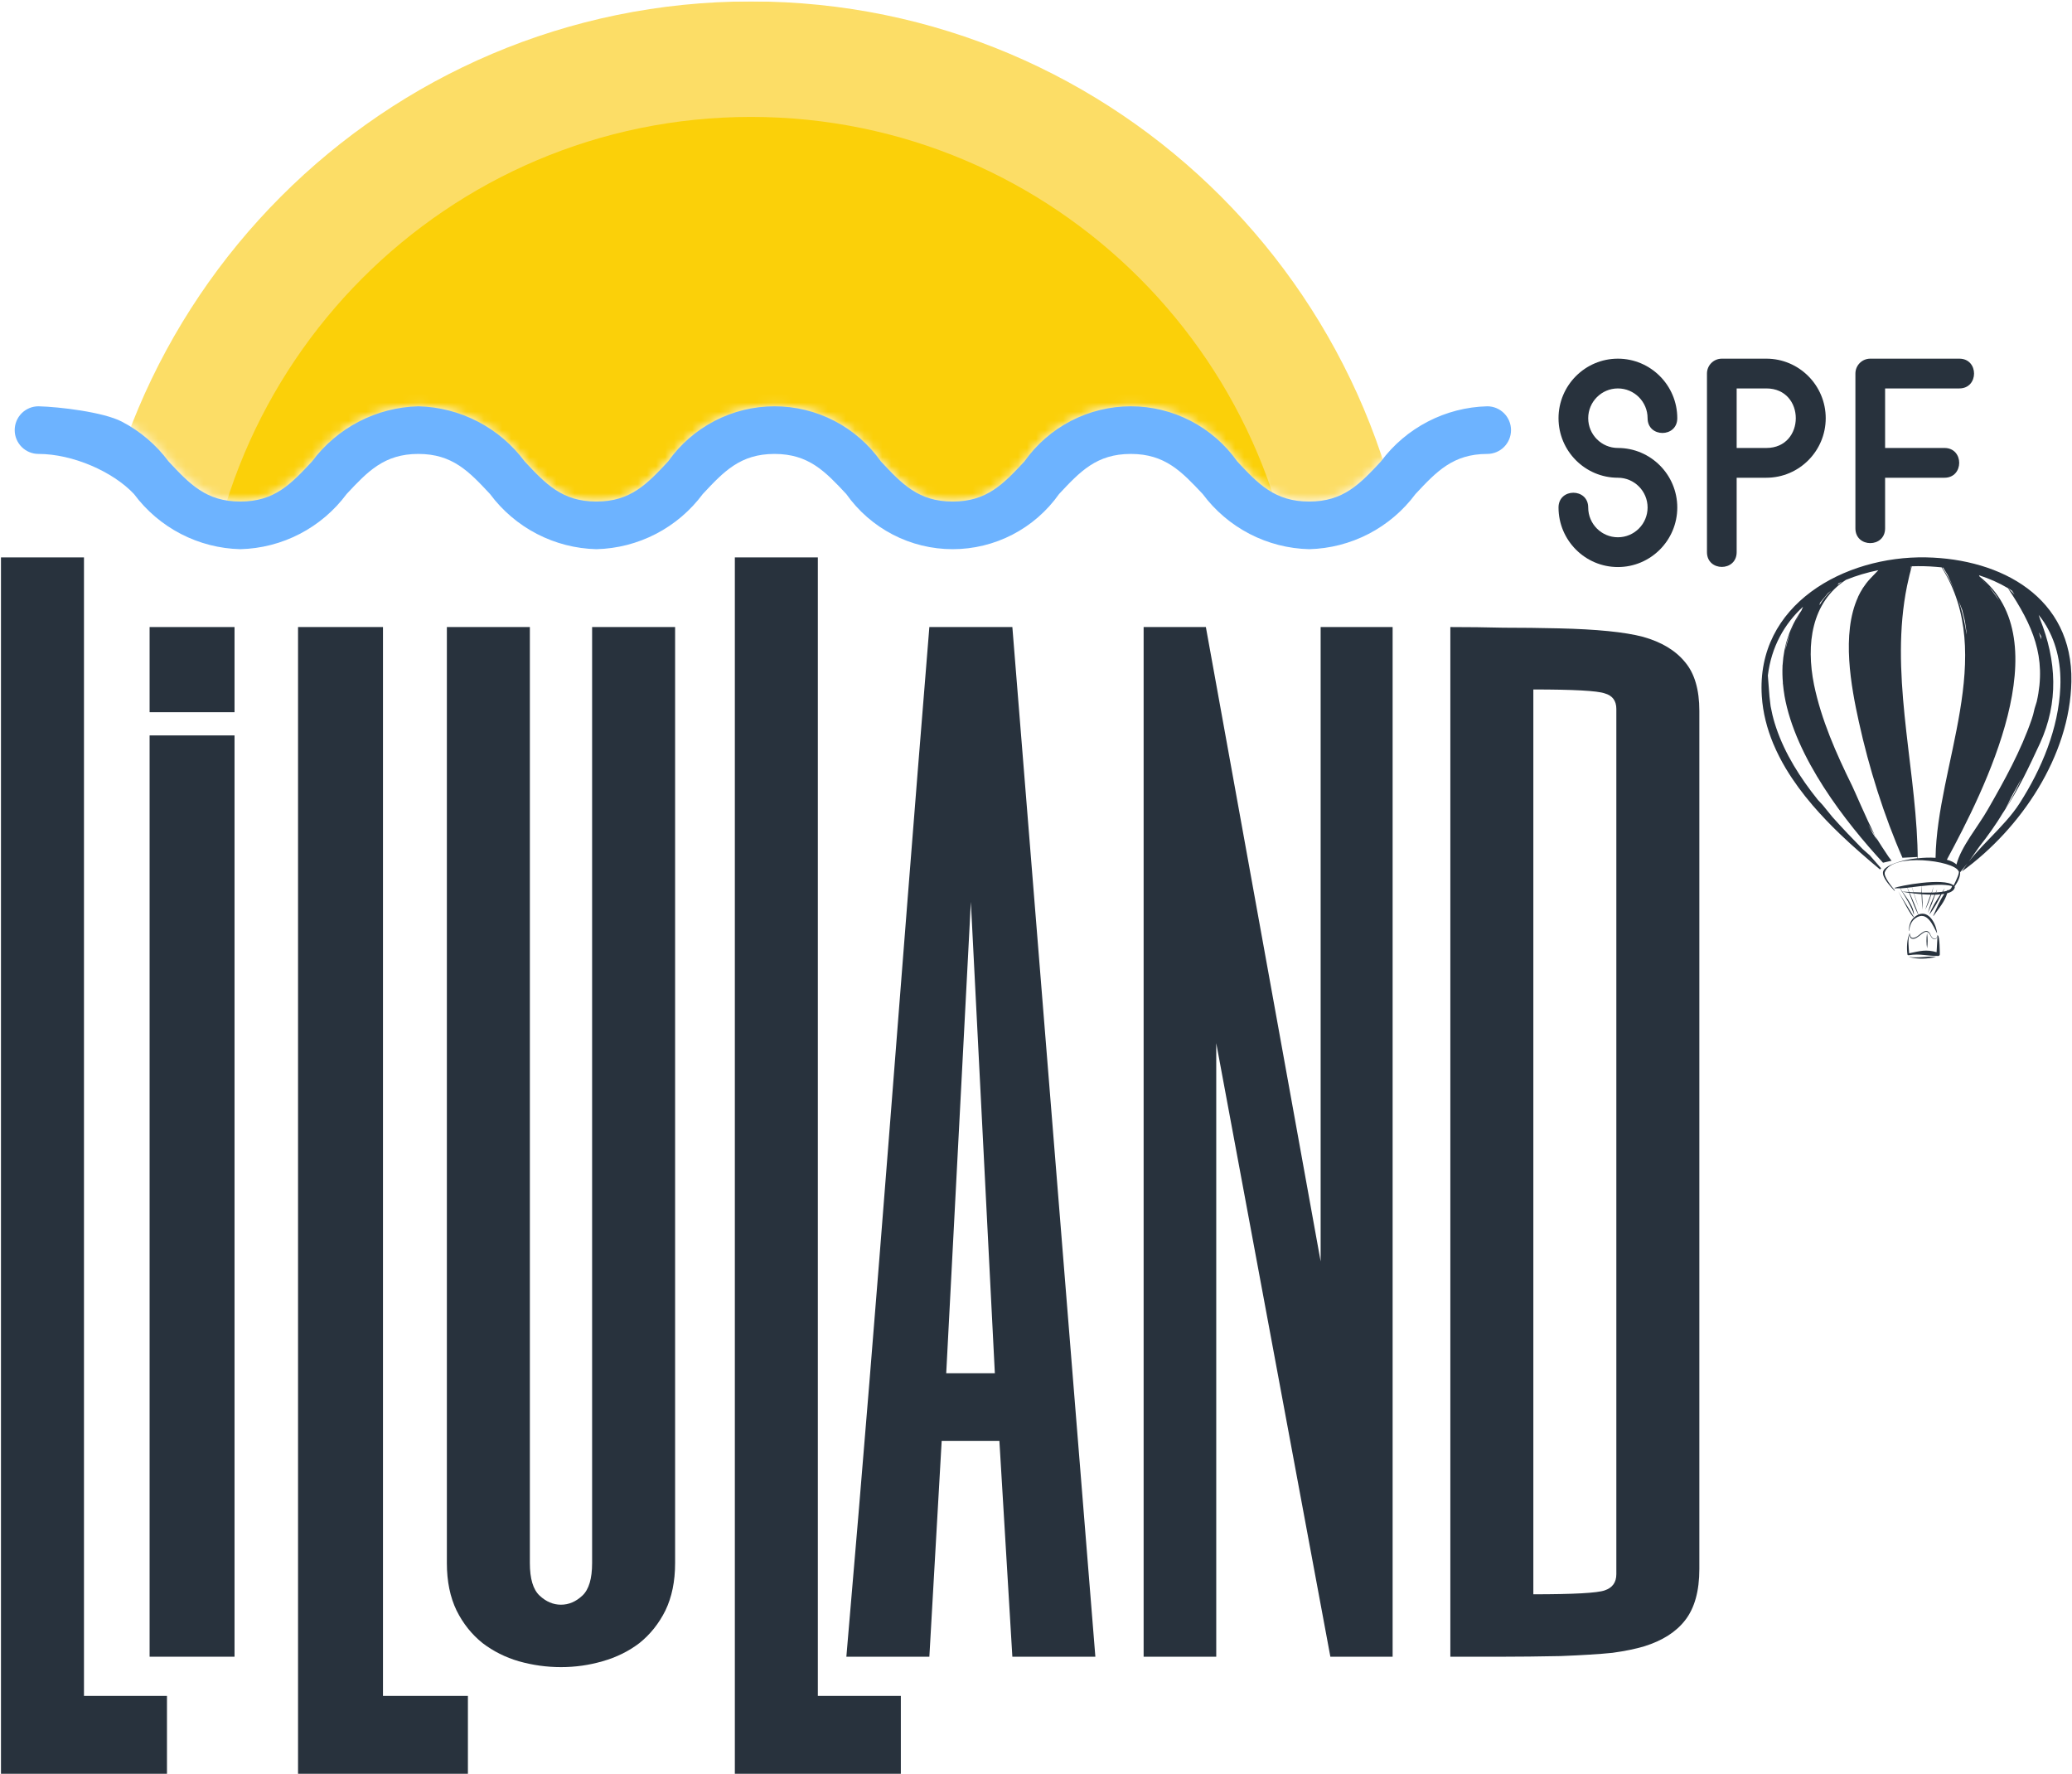
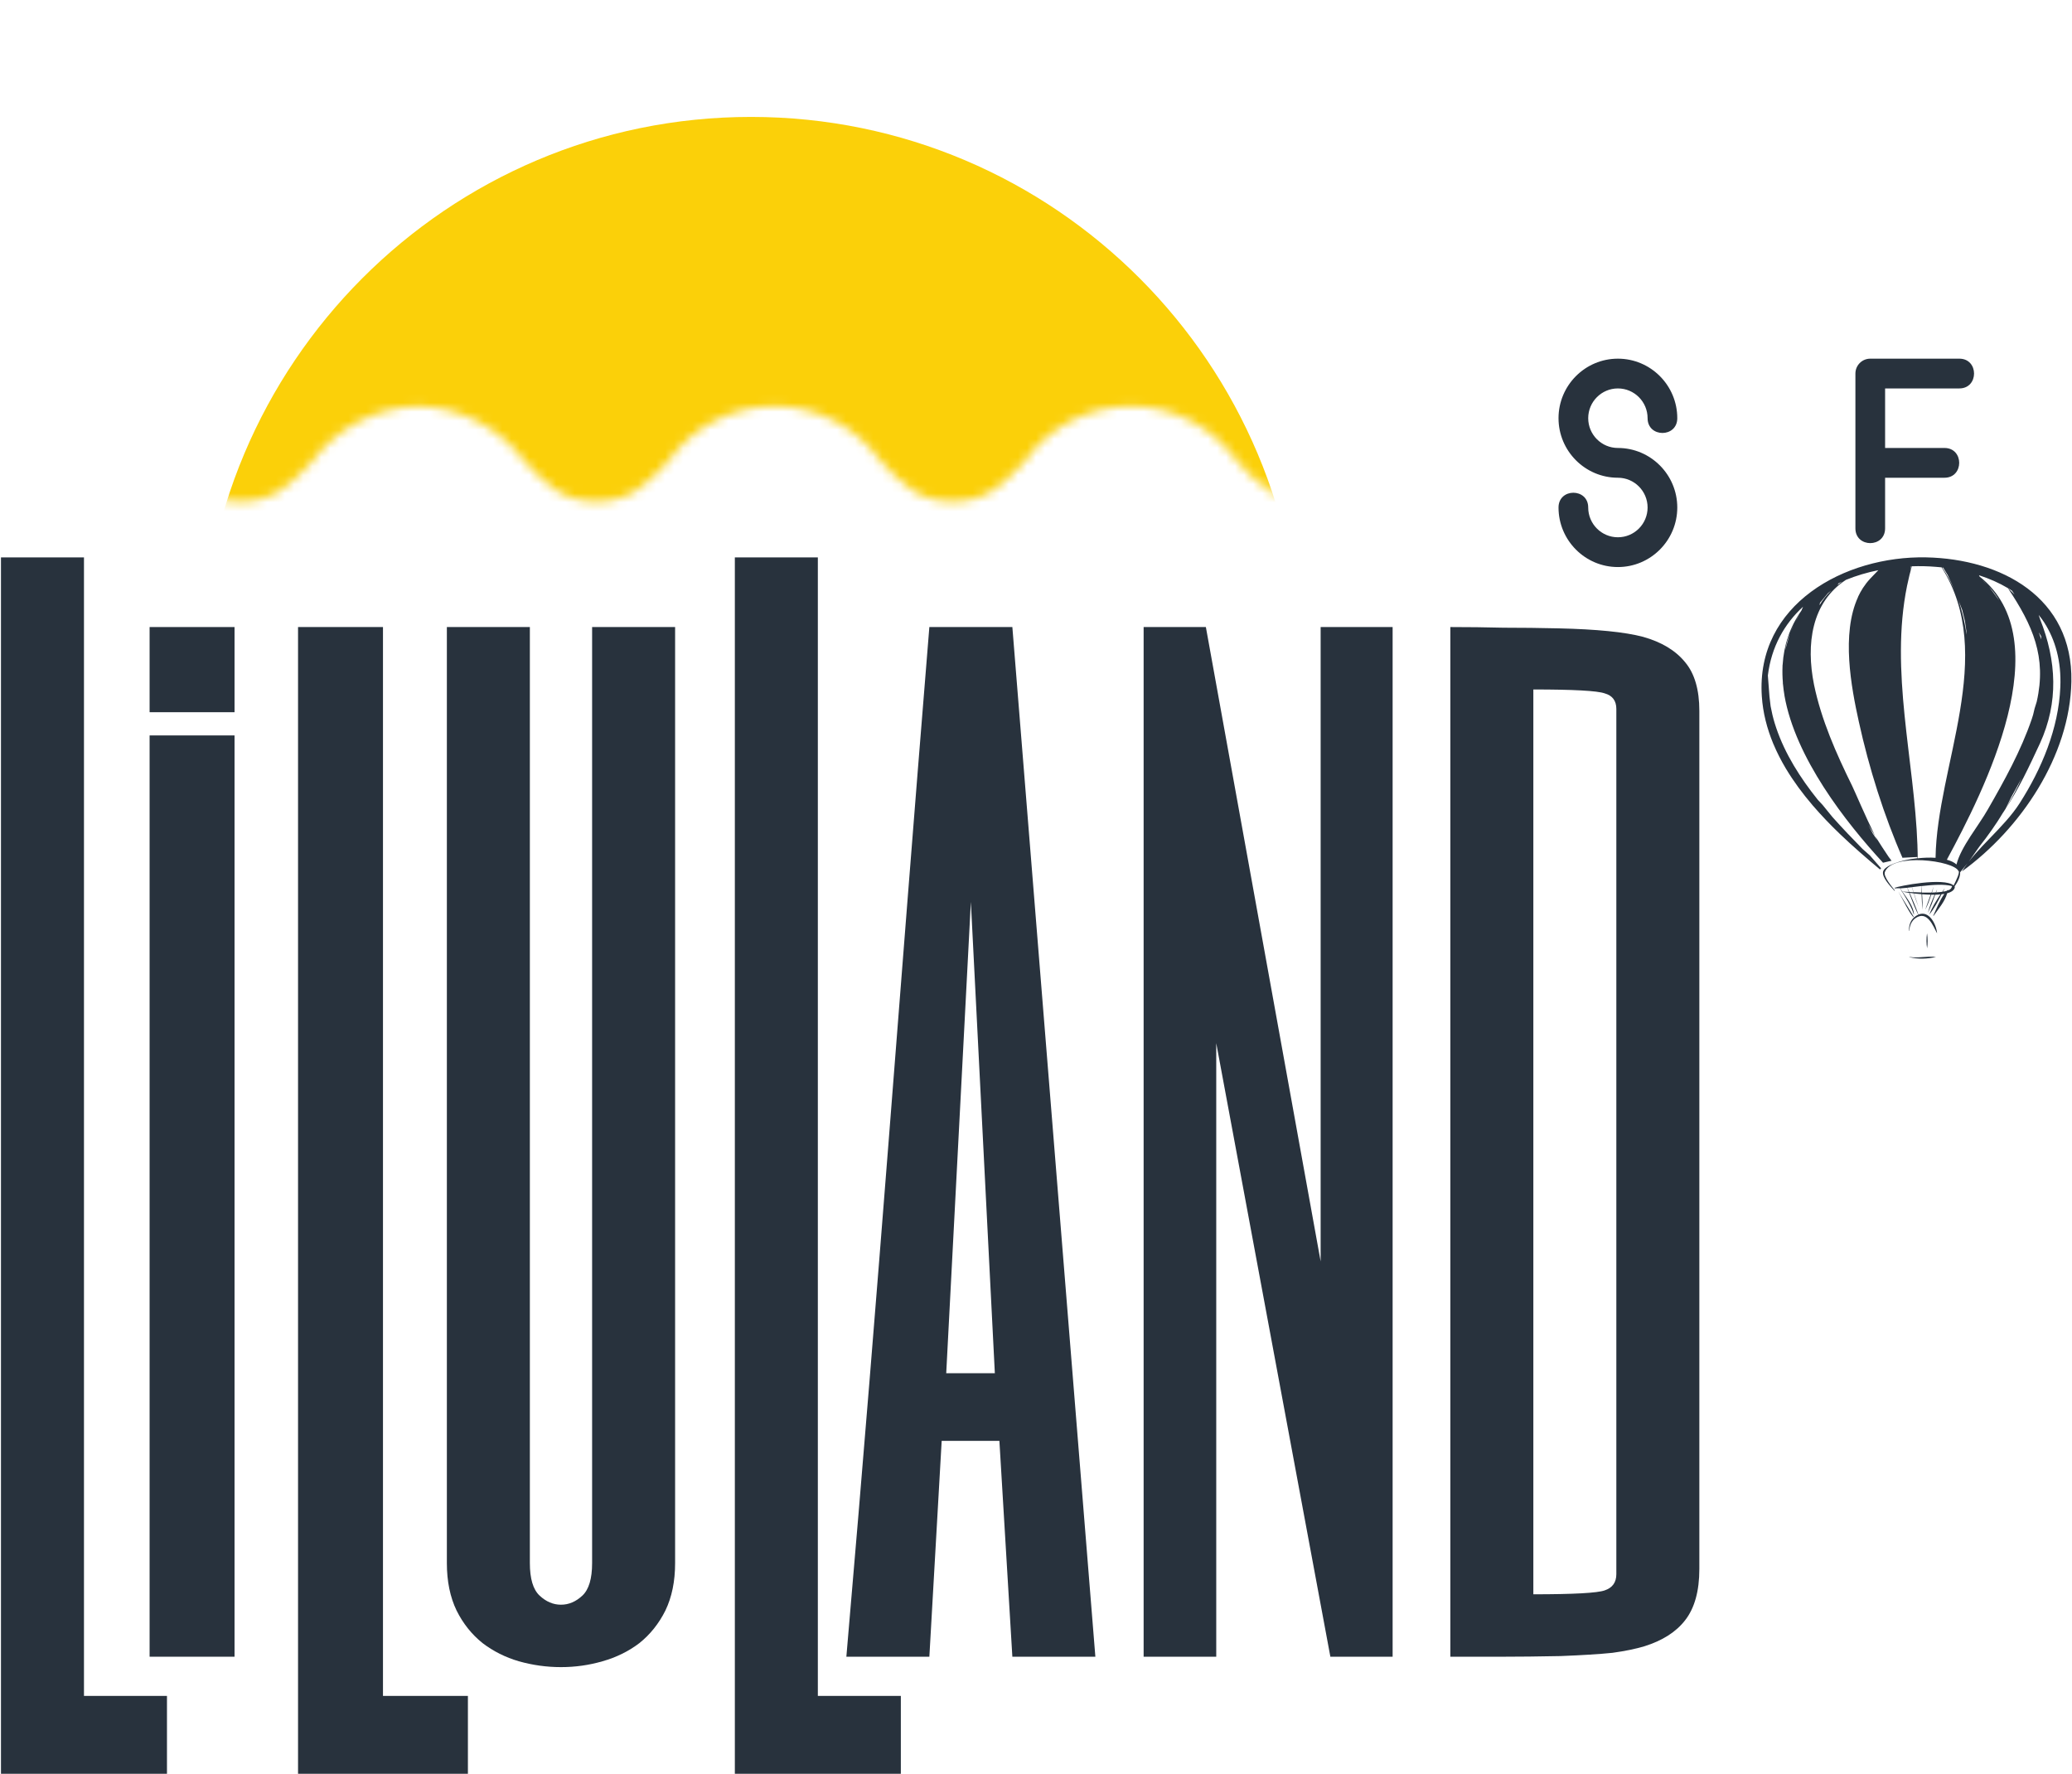
<svg xmlns="http://www.w3.org/2000/svg" width="229" height="196" viewBox="0 0 229 196" fill="none">
  <g clip-path="url(#clip0_1791_8023)">
    <mask id="mask0_1791_8023" style="mask-type:alpha" maskUnits="userSpaceOnUse" x="-3" y="-7" width="161" height="63">
      <path d="M18.63 50.989C17.26 49.146 14.585 46.586 12.125 46.21C9.665 45.835 -2.312 -2.474 -2.312 -2.474L155.188 -6.421L157.801 46.586C155.766 47.641 153.996 49.146 152.625 50.987L152.609 51.005C150.299 53.475 148.479 55.421 144.687 55.421C140.886 55.421 139.057 53.466 136.741 50.989C135.409 49.105 133.646 47.569 131.6 46.508C129.554 45.448 127.284 44.895 124.98 44.895C122.677 44.895 120.407 45.448 118.36 46.508C116.314 47.569 114.551 49.105 113.219 50.989L113.217 50.992C110.902 53.467 109.075 55.421 105.291 55.421C101.506 55.421 99.676 53.466 97.361 50.989C96.029 49.105 94.266 47.569 92.22 46.508C90.174 45.448 87.904 44.895 85.601 44.895C83.298 44.895 81.028 45.448 78.982 46.508C76.936 47.569 75.173 49.105 73.841 50.989C71.526 53.466 69.696 55.421 65.914 55.421C62.132 55.421 60.305 53.467 57.991 50.992L57.989 50.989C56.619 49.146 54.849 47.64 52.812 46.584C50.776 45.528 48.526 44.95 46.234 44.895C43.943 44.952 41.696 45.53 39.66 46.586C37.626 47.642 35.856 49.148 34.487 50.989L34.471 51.007C32.163 53.475 30.344 55.421 26.562 55.421C22.773 55.421 20.946 53.467 18.631 50.992L18.63 50.989Z" fill="#D9D9D9" />
    </mask>
    <g mask="url(#mask0_1791_8023)">
-       <path d="M83 147.526C123.593 147.526 156.5 114.537 156.5 73.842C156.5 33.147 123.593 0.158 83 0.158C42.407 0.158 9.5 33.147 9.5 73.842C9.5 114.537 42.407 147.526 83 147.526Z" fill="#FCDD66" />
      <path d="M82.999 134.766C116.562 134.766 143.771 107.49 143.771 73.843C143.771 40.195 116.562 12.919 82.999 12.919C49.436 12.919 22.227 40.195 22.227 73.843C22.227 107.49 49.436 134.766 82.999 134.766Z" fill="#FBD009" />
    </g>
  </g>
  <path d="M9.281 61.589V187.395H18.454V196.003H0.107V61.589H9.281Z" fill="#28323D" />
  <path d="M42.327 69.288V187.395H51.714V196.003H32.94V69.288H42.327Z" fill="#28323D" />
  <path d="M90.389 61.589V187.395H99.562V196.003H81.216V61.589H90.389Z" fill="#28323D" />
  <path d="M121.061 183.065H111.887L110.454 159.212H104.076L102.714 183.065H93.541C97.381 138.581 99.088 113.772 102.714 69.288H111.887L121.061 183.065ZM109.952 151.74L107.301 99.657L104.578 151.74H109.952Z" fill="#28323D" />
  <path d="M25.921 81.264V183.064H16.534V81.264H25.921Z" fill="#28323D" />
  <path d="M25.921 69.288V78.698H16.534V69.288H25.921Z" fill="#28323D" />
  <path d="M65.441 69.288H74.614V172.719C74.614 174.731 74.256 176.479 73.539 177.964C72.822 179.4 71.867 180.598 70.672 181.556C69.478 182.466 68.116 183.136 66.588 183.568C65.106 183.999 63.578 184.214 62.001 184.214C60.424 184.214 58.871 183.999 57.343 183.568C55.861 183.136 54.524 182.466 53.329 181.556C52.135 180.598 51.179 179.4 50.463 177.964C49.746 176.479 49.388 174.731 49.388 172.719V69.288H58.561V172.719C58.561 174.443 58.919 175.641 59.636 176.311C60.353 176.982 61.141 177.317 62.001 177.317C62.861 177.317 63.649 176.982 64.366 176.311C65.082 175.641 65.441 174.443 65.441 172.719V69.288Z" fill="#28323D" />
  <path d="M153.914 183.065H147.034L134.421 115.269V183.065H126.395V69.288H133.274L145.959 139.383V69.288H153.914V183.065Z" fill="#28323D" />
  <path d="M178.64 78.341C178.64 77.431 178.21 76.856 177.35 76.616C176.538 76.329 173.91 76.185 169.467 76.185V176.167C173.91 176.167 176.538 176.024 177.35 175.736C178.21 175.449 178.64 174.85 178.64 173.94V78.341ZM187.814 173.365C187.814 175.808 187.288 177.7 186.237 179.041C185.234 180.334 183.729 181.292 181.722 181.915C180.766 182.202 179.596 182.442 178.21 182.634C176.825 182.777 174.914 182.897 172.477 182.993C170.04 183.041 167.891 183.065 166.027 183.065H160.294V69.288C162.253 69.288 164.212 69.312 166.171 69.36C168.177 69.36 170.208 69.384 172.262 69.432C176.467 69.528 179.572 69.839 181.579 70.366C183.633 70.941 185.186 71.875 186.237 73.168C187.288 74.413 187.814 76.209 187.814 78.556V173.365Z" fill="#28323D" />
-   <path d="M214.159 103.356C214.159 103.356 214.159 103.324 214.153 103.312C214.14 103.299 214.134 103.312 214.134 103.312C214.09 103.43 214.109 103.512 214.028 103.63C213.984 103.699 213.897 103.742 213.803 103.73C213.348 103.655 213.411 103.056 213.03 102.894C212.475 102.726 211.976 103.686 211.377 103.636C211.29 103.636 211.222 103.586 211.178 103.518C211.153 103.474 211.084 103.287 211.066 103.193C211.066 103.181 211.072 103.169 211.078 103.15C211.078 103.125 211.066 103.119 211.047 103.137C210.754 103.742 210.71 104.803 210.816 105.476C210.822 105.526 210.872 105.557 210.922 105.551C212.325 105.339 212.962 105.651 214.221 105.632C214.315 105.632 214.39 105.551 214.39 105.457C214.39 105.426 214.39 103.374 214.159 103.356ZM214.047 105.22C212.887 104.877 212.213 105.083 210.997 105.339C210.96 104.659 210.829 103.861 211.047 103.225C211.047 103.337 211.066 103.455 211.109 103.555C211.147 103.636 211.24 103.724 211.359 103.736C211.951 103.823 212.544 102.807 212.999 102.981C213.373 103.094 213.336 103.717 213.791 103.773C213.903 103.786 214.003 103.724 214.047 103.649C214.103 103.568 214.128 103.449 214.14 103.343C214.14 103.349 214.14 103.362 214.14 103.368C214.128 103.53 214.059 104.697 214.034 105.214L214.047 105.22Z" fill="#28323D" />
  <path d="M212.974 103.165C212.893 103.695 212.899 104.275 212.987 104.786C213.061 104.256 213.061 103.701 212.987 103.165H212.974Z" fill="#28323D" />
  <path d="M211.01 105.738V105.757C211.964 106.013 213.037 105.963 213.972 105.738C212.974 105.62 212.008 105.907 211.01 105.738Z" fill="#28323D" />
  <path d="M211.54 101.361C210.978 100.395 210.361 99.459 209.8 98.493C210.199 99.204 211.253 101.337 211.54 101.361Z" fill="#28323D" />
  <path d="M212.873 61.588C203.873 61.413 194.045 66.777 194.718 76.936C194.837 78.764 195.292 80.504 195.978 82.163V82.182L196.003 82.219C196.39 83.142 196.845 84.034 197.363 84.901L197.381 84.938L197.4 84.963C198.248 86.373 199.24 87.707 200.331 88.98V88.992L200.356 89.011C201.304 90.109 202.314 91.162 203.356 92.16C204.821 93.564 206.337 94.867 207.784 96.077L207.865 95.984C207.865 95.984 207.815 95.94 207.79 95.921L207.952 96.002L206.655 94.518L205.844 93.801C204.734 92.672 203.611 91.499 202.526 90.283L201.435 88.942L200.911 88.381C198.959 85.949 197.288 83.317 196.309 80.429L196.14 79.905C195.953 79.294 195.81 78.677 195.691 78.04L195.566 76.98L195.386 74.641C195.772 71.467 197.213 68.941 199.277 67.039L199.09 67.475C197.774 69.34 197.151 71.361 197.02 73.444L197.007 73.537V73.637C196.982 74.223 196.995 74.816 197.045 75.408V75.527L197.063 75.652C197.101 76.045 197.151 76.438 197.219 76.83V76.843V76.855C198.423 83.734 203.967 90.832 208.114 95.329C207.559 94.649 206.967 93.919 206.356 93.152L208.114 95.329L209.056 95.11L208.725 94.668C208.27 93.994 207.765 93.227 207.241 92.379C207.316 92.535 207.397 92.684 207.472 92.834L206.985 92.098L206.48 91.131C206.736 91.562 206.992 91.98 207.241 92.379C206.162 90.202 204.99 87.427 204.703 86.84C202.944 83.267 201.298 79.568 200.487 75.652C199.589 71.18 200.206 66.565 204.011 64.076C205.158 63.608 206.362 63.253 207.597 63.004L206.68 63.958L206.667 63.976C206.387 64.276 206.137 64.6 205.913 64.943L205.894 64.962L205.869 65.012C205.682 65.299 205.52 65.604 205.37 65.916L205.351 65.954V65.978C203.487 70.039 204.597 75.92 205.439 79.743C206.555 84.832 208.22 90.133 210.297 94.861C210.284 94.823 210.278 94.792 210.266 94.755V94.78L211.893 94.699V94.649C211.9 94.711 211.912 94.774 211.918 94.83C210.041 95.035 208.289 95.641 208.12 96.314C207.971 96.969 208.969 97.967 209.38 98.435L209.424 98.403C209.106 97.986 208.145 96.875 208.314 96.364C209.137 94.194 215.935 95.098 216.446 96.239C216.446 96.239 216.452 96.246 216.459 96.252L216.452 96.246C216.452 96.246 216.452 96.246 216.459 96.246C216.627 96.401 216.222 97.237 215.916 97.842C214.837 96.913 209.804 97.917 209.393 98.104L209.405 98.16C209.58 98.16 209.773 98.16 209.985 98.148C210.054 98.266 210.129 98.379 210.197 98.497C210.172 98.497 210.147 98.497 210.122 98.497C210.147 98.503 210.178 98.509 210.21 98.516C210.709 99.326 211.257 100.175 211.513 101.054C211.513 101.054 211.532 101.048 211.532 101.017C211.501 100.212 210.783 99.277 210.253 98.522C210.434 98.566 210.69 98.615 210.995 98.659C211.307 99.476 211.619 100.306 212.006 101.073C211.881 101.129 211.744 101.21 211.613 101.316C211.145 101.671 210.952 102.301 210.989 102.856H211.02C211.033 102.333 211.257 101.753 211.713 101.447C213.016 100.555 213.665 102.358 214.089 103.137C214.001 102.127 213.209 100.555 212.024 101.06C211.75 100.243 211.401 99.451 211.058 98.659C211.201 98.678 211.357 98.703 211.519 98.722C211.681 99.233 211.844 99.751 212.043 100.243C211.918 99.882 211.706 99.245 211.544 98.728C211.806 98.759 212.087 98.79 212.374 98.809C212.392 99.383 212.424 99.963 212.498 100.524C212.498 99.95 212.473 99.383 212.436 98.815C212.748 98.84 213.066 98.853 213.378 98.859C213.172 99.42 212.966 99.975 212.779 100.53C213.06 100 213.259 99.433 213.44 98.865C213.565 98.865 213.69 98.865 213.814 98.865C213.527 99.526 213.247 100.187 213.066 100.867C213.39 100.218 213.64 99.545 213.877 98.865C214.076 98.865 214.276 98.846 214.463 98.828C213.989 99.545 213.509 100.287 213.234 101.06C213.777 100.38 214.188 99.595 214.581 98.815C214.687 98.803 214.793 98.784 214.893 98.771C214.369 99.507 214.033 100.38 213.665 101.185L213.696 101.204C214.22 100.455 214.962 99.601 215.205 98.703C215.691 98.572 216.016 98.347 216.053 98.004C216.041 97.986 216.028 97.973 216.016 97.954C216.471 97.324 216.652 96.807 216.639 96.383L217.531 95.297L218.754 93.557C219.708 92.354 220.581 91.106 221.367 89.828C221.267 89.984 221.155 90.14 221.03 90.302L221.392 89.778C221.392 89.778 221.373 89.809 221.367 89.822C221.373 89.809 221.385 89.797 221.392 89.784C221.416 89.753 221.435 89.716 221.454 89.684L221.51 89.603L221.523 89.578C223.113 87.19 224.242 84.757 225.458 82.144C227.528 77.61 227.31 73.032 225.458 68.38L225.32 67.949C225.526 68.217 225.738 68.479 225.919 68.766C227.16 70.693 227.834 73.082 227.709 75.932C227.516 80.498 225.657 84.938 223.219 88.749C221.466 91.487 218.379 93.757 216.839 96.289C223.337 91.587 228.775 83.529 228.931 75.309C229.112 66.022 221.198 61.756 212.873 61.588ZM205.988 94.318L207.784 95.909C207.197 95.397 206.592 94.867 205.988 94.318ZM196.895 82.169L196.882 82.15V82.125C196.882 82.125 196.882 82.157 196.895 82.175V82.169ZM198.94 67.812L198.417 68.691C198.572 68.392 198.747 68.099 198.94 67.812ZM198.261 68.991L197.886 69.826C197.999 69.546 198.123 69.265 198.261 68.991ZM197.812 70.001L197.294 71.86C197.412 71.23 197.581 70.612 197.812 70.001ZM197.282 71.897L197.269 71.972C197.269 71.972 197.275 71.922 197.282 71.897ZM201.086 66.883L201.154 66.596L202.015 65.561L202.389 65.255C201.872 65.754 201.441 66.296 201.086 66.883ZM203.094 64.644L203.2 64.457C203.331 64.394 203.462 64.326 203.593 64.27C203.418 64.388 203.256 64.513 203.094 64.644ZM210.253 98.516C210.166 98.391 210.085 98.279 210.016 98.166C210.253 98.154 210.515 98.129 210.79 98.098C210.846 98.254 210.908 98.403 210.964 98.559C210.665 98.541 210.415 98.528 210.253 98.516ZM211.008 98.559C210.939 98.403 210.871 98.248 210.802 98.092C210.964 98.073 211.133 98.054 211.307 98.035C211.363 98.216 211.419 98.403 211.476 98.591C211.307 98.584 211.151 98.572 211.008 98.566V98.559ZM211.494 98.584C211.419 98.341 211.351 98.141 211.32 98.029C211.656 97.992 211.999 97.948 212.355 97.904C212.361 98.141 212.367 98.379 212.374 98.615C212.068 98.609 211.775 98.597 211.501 98.584H211.494ZM215.666 98.11C215.617 98.229 215.479 98.322 215.28 98.397C215.28 98.366 215.292 98.329 215.292 98.297C215.249 98.341 215.217 98.391 215.174 98.435C215.049 98.472 214.906 98.503 214.744 98.528C214.806 98.41 214.868 98.291 214.924 98.173H214.912C214.831 98.291 214.75 98.416 214.669 98.541C214.457 98.572 214.226 98.591 213.983 98.609C214.02 98.509 214.051 98.41 214.089 98.31H214.076C214.033 98.41 213.989 98.509 213.939 98.609C213.802 98.615 213.665 98.622 213.521 98.628C213.584 98.422 213.64 98.222 213.696 98.017H213.69C213.621 98.216 213.546 98.422 213.478 98.628C213.135 98.634 212.773 98.628 212.424 98.628C212.405 98.391 212.386 98.154 212.367 97.911C213.602 97.767 214.874 97.674 215.754 97.911L215.666 98.117V98.11ZM222.377 65.286L222.651 65.704C222.414 65.461 222.177 65.218 221.915 64.974C222.078 65.068 222.221 65.18 222.377 65.28V65.286ZM214.762 62.717L215.255 63.534L215.71 64.519L216.01 65.218C215.635 64.351 215.193 63.509 214.662 62.71C214.694 62.71 214.725 62.717 214.756 62.723L214.762 62.717ZM216.122 65.473L216.409 66.222L216.87 67.407L217.163 68.604L217.332 69.777L217.344 70.126C217.113 68.479 216.714 66.895 216.091 65.398L216.122 65.473ZM218.978 63.995C219.209 64.201 219.427 64.407 219.627 64.619L218.978 63.995ZM219.832 64.831C220.269 65.317 220.643 65.823 220.955 66.353L219.832 64.831ZM211.251 62.579C211.201 62.748 211.164 62.916 211.114 63.085L211.207 62.586C211.207 62.586 211.239 62.586 211.251 62.586V62.579ZM211.95 94.848C211.95 94.399 211.931 93.95 211.918 93.495V93.414C211.575 83.903 208.85 74.161 210.771 64.731L211.039 63.54C211.12 63.215 211.207 62.891 211.295 62.573C212.193 62.542 213.085 62.561 213.964 62.636C214.176 62.654 214.382 62.673 214.588 62.692C220.743 72.377 214.07 84.62 213.92 94.786C213.29 94.742 212.611 94.767 211.943 94.842L211.95 94.848ZM218.772 63.683L218.722 63.565C219.864 63.933 220.936 64.407 221.915 64.987C224.653 69.091 226.225 72.589 225.102 77.535L224.865 78.296L224.703 78.976C224.653 79.138 224.61 79.294 224.553 79.456C223.356 82.955 221.529 86.254 219.689 89.454C218.654 91.281 216.72 93.576 216.234 95.522C215.972 95.285 215.604 95.117 215.168 94.998C219.321 87.302 227.728 70.737 218.766 63.69L218.772 63.683ZM225.327 69.876L225.589 70.3V70.65C225.514 70.388 225.427 70.132 225.327 69.876ZM222.258 88.131L223.443 85.974C222.913 87.134 222.308 88.275 221.641 89.404L222.258 88.138V88.131Z" fill="#28323D" />
  <path d="M178.812 59.368C177.003 59.368 175.531 57.893 175.531 56.079C175.531 53.904 172.25 53.901 172.25 56.079C172.25 59.707 175.193 62.658 178.812 62.658C182.432 62.658 185.375 59.707 185.375 56.079C185.375 52.45 182.432 49.5 178.812 49.5C177.003 49.5 175.531 48.025 175.531 46.21C175.531 44.396 177.003 42.921 178.812 42.921C180.622 42.921 182.094 44.396 182.094 46.21C182.094 48.385 185.375 48.388 185.375 46.21C185.375 42.582 182.432 39.632 178.812 39.632C175.193 39.632 172.25 42.582 172.25 46.21C172.25 49.839 175.193 52.789 178.812 52.789C180.622 52.789 182.094 54.265 182.094 56.079C182.094 57.893 180.624 59.368 178.812 59.368Z" fill="#28323D" />
-   <path d="M191.938 61.011V52.789H195.219C198.838 52.789 201.781 49.839 201.781 46.21C201.781 42.582 198.838 39.632 195.219 39.632H190.297C189.391 39.632 188.656 40.368 188.656 41.276V61.011C188.656 63.186 191.938 63.189 191.938 61.011ZM191.938 42.921H195.219C199.561 42.921 199.557 49.5 195.219 49.5H191.938V42.921Z" fill="#28323D" />
  <path d="M208.344 58.382V52.789H214.906C217.075 52.789 217.078 49.5 214.906 49.5H208.344V42.921H216.547C218.716 42.921 218.719 39.632 216.547 39.632H206.703C205.797 39.632 205.062 40.368 205.062 41.276V58.382C205.062 60.556 208.344 60.559 208.344 58.382Z" fill="#28323D" />
-   <path d="M144.688 60.684C142.394 60.628 140.144 60.051 138.106 58.995C136.068 57.939 134.297 56.432 132.925 54.589C130.594 52.113 128.767 50.158 124.976 50.158C121.186 50.158 119.364 52.113 117.049 54.589C115.717 56.473 113.955 58.01 111.909 59.07C109.863 60.131 107.593 60.684 105.29 60.684C102.987 60.684 100.717 60.131 98.671 59.07C96.626 58.01 94.863 56.473 93.531 54.589C91.216 52.113 89.387 50.158 85.599 50.158C81.811 50.158 79.987 52.113 77.671 54.589C76.301 56.433 74.53 57.939 72.493 58.995C70.456 60.051 68.206 60.629 65.914 60.684C63.622 60.628 61.373 60.05 59.336 58.995C57.3 57.939 55.529 56.432 54.159 54.589C51.844 52.113 50.017 50.158 46.234 50.158C42.452 50.158 40.625 52.113 38.309 54.589C36.94 56.431 35.171 57.937 33.136 58.993C31.101 60.049 28.853 60.627 26.562 60.684C24.27 60.629 22.021 60.051 19.984 58.995C17.948 57.939 16.178 56.432 14.808 54.589C12.485 52.113 8.033 50.158 4.25 50.158C3.554 50.158 2.886 49.88 2.394 49.387C1.902 48.894 1.625 48.224 1.625 47.526C1.625 46.828 1.902 46.159 2.394 45.665C2.886 45.172 3.554 44.895 4.25 44.895C6.542 44.95 11.417 45.528 13.453 46.584C15.49 47.64 17.26 49.146 18.63 50.989C20.945 53.466 22.772 55.421 26.562 55.421C30.353 55.421 32.172 53.466 34.487 50.989C35.857 49.148 37.626 47.642 39.661 46.586C41.696 45.53 43.944 44.952 46.234 44.895C48.526 44.95 50.776 45.528 52.812 46.584C54.849 47.64 56.619 49.146 57.989 50.989C60.304 53.466 62.131 55.421 65.914 55.421C69.697 55.421 71.526 53.466 73.841 50.989C75.173 49.105 76.936 47.569 78.982 46.508C81.028 45.448 83.298 44.895 85.601 44.895C87.905 44.895 90.174 45.448 92.221 46.508C94.267 47.569 96.029 49.105 97.361 50.989C99.677 53.466 101.506 55.421 105.292 55.421C109.077 55.421 110.904 53.466 113.219 50.989C114.551 49.105 116.314 47.569 118.36 46.508C120.407 45.448 122.677 44.895 124.98 44.895C127.284 44.895 129.554 45.448 131.6 46.508C133.646 47.569 135.41 49.105 136.742 50.989C139.057 53.466 140.887 55.421 144.688 55.421C148.488 55.421 150.308 53.466 152.625 50.987C153.996 49.146 155.766 47.641 157.801 46.586C159.836 45.53 162.084 44.952 164.375 44.895C165.071 44.895 165.739 45.172 166.231 45.665C166.723 46.159 167 46.828 167 47.526C167 48.224 166.723 48.894 166.231 49.387C165.739 49.88 165.071 50.158 164.375 50.158C160.59 50.158 158.758 52.113 156.442 54.589C155.071 56.431 153.301 57.937 151.264 58.993C149.228 60.048 146.979 60.627 144.688 60.684Z" fill="#6DB3FF" />
-   <path d="M209.789 98.484C209.745 98.403 209.708 98.341 209.677 98.297C209.714 98.36 209.752 98.422 209.789 98.484Z" fill="#28323D" />
  <path d="M212.056 100.271C212.118 100.438 212.155 100.55 212.167 100.55C212.13 100.457 212.093 100.364 212.056 100.271Z" fill="#28323D" />
  <path d="M226.07 69.066C226.07 69.066 226.07 69.054 226.063 69.047L225.939 68.787C225.983 68.88 226.026 68.973 226.07 69.072V69.066Z" fill="#28323D" />
  <defs>
    <clipPath id="clip0_1791_8023">
      <rect width="147" height="60.526" fill="white" transform="translate(6.875 0.158)" />
    </clipPath>
  </defs>
</svg>